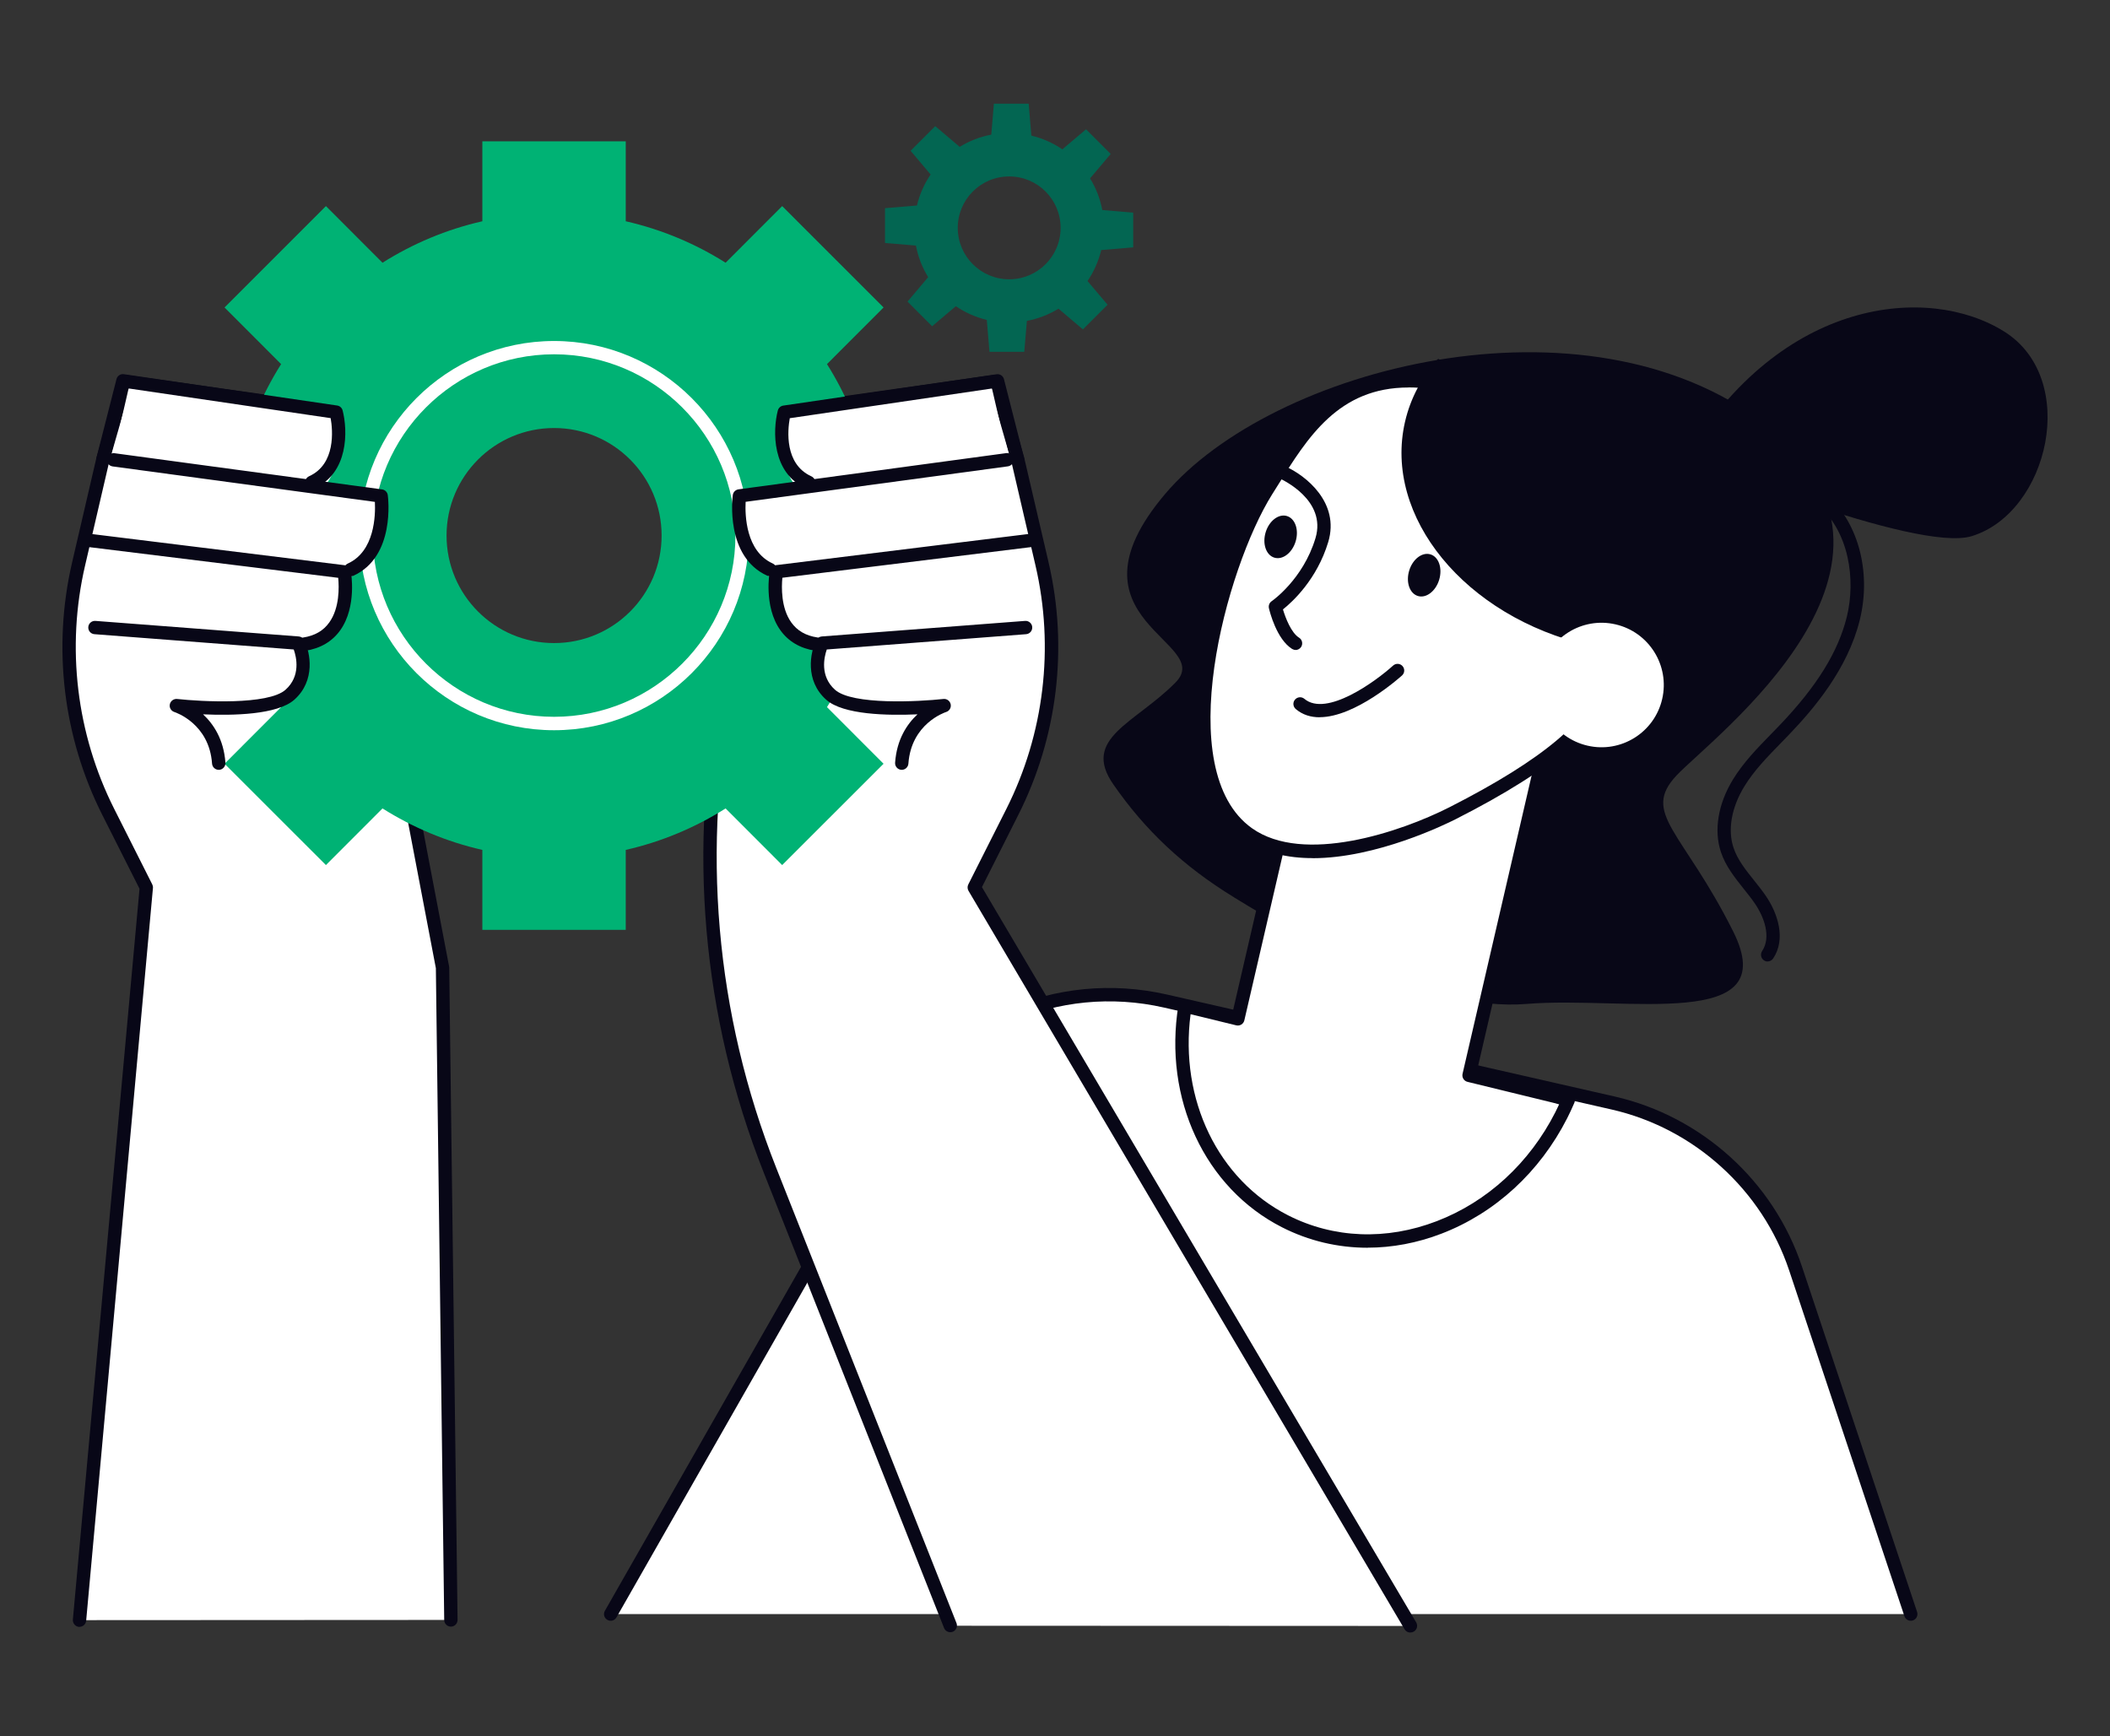
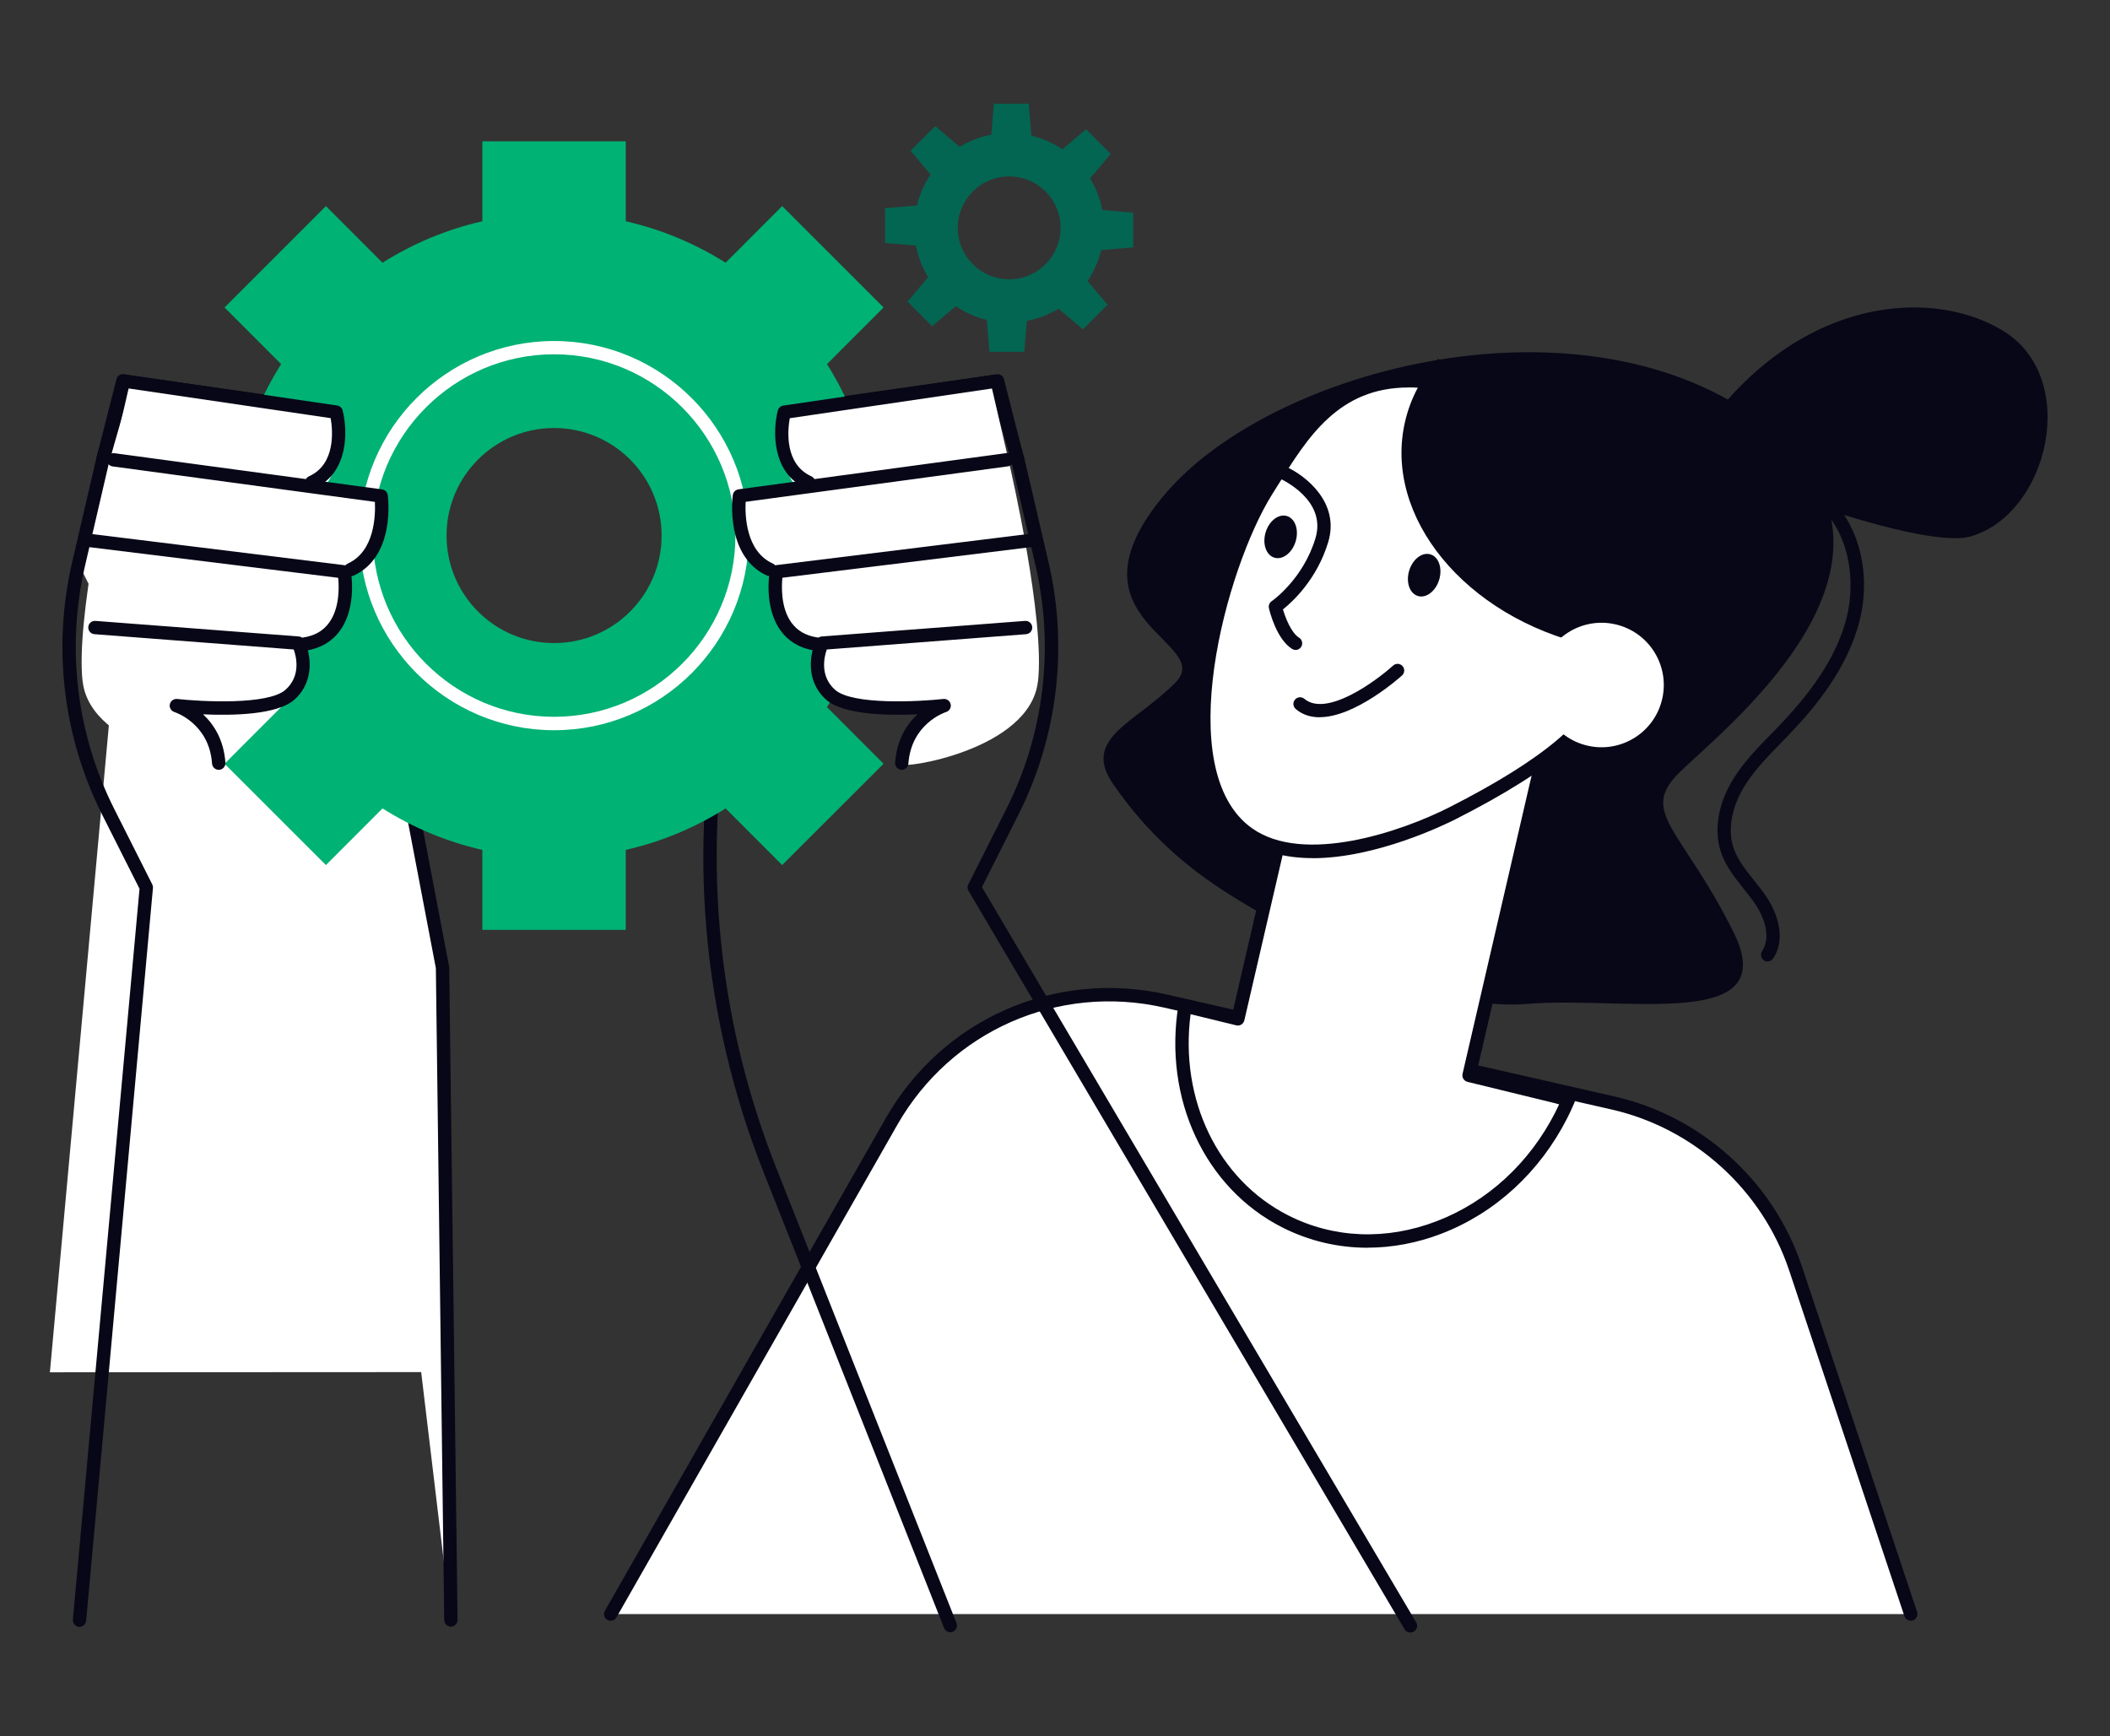
<svg xmlns="http://www.w3.org/2000/svg" id="Layer_1" version="1.1" viewBox="0 0 315.92 260">
  <rect x="0" y="0" width="315.92" height="260" fill="#333333" stroke="none" />
  <defs>
    <style>
      .st0 {
        fill: #080717;
      }

      .st1 {
        fill: #00b274;
      }

      .st2 {
        fill: #036652;
      }

      .st3 {
        fill: #fff;
      }
    </style>
  </defs>
  <g>
    <path class="st3" d="M286.09,241.68l-17.25-51.75c-4.16-12.47-14.51-21.86-27.33-24.78l-67-15.26c-16.16-3.68-32.82,3.65-41.03,18.04l-42.05,73.75h194.65Z" />
    <path class="st0" d="M286.09,242.68c-.42,0-.81-.26-.95-.68l-17.25-51.75c-4.02-12.05-14.21-21.3-26.6-24.12l-67-15.26c-15.84-3.6-31.89,3.45-39.94,17.56l-42.05,73.75c-.27.48-.88.65-1.36.37-.48-.27-.65-.88-.37-1.36l42.05-73.75c8.49-14.88,25.41-22.33,42.12-18.52l67,15.26c13.07,2.98,23.82,12.72,28.05,25.44l17.25,51.75c.17.52-.11,1.09-.63,1.26-.1.04-.21.05-.32.05Z" />
  </g>
  <g>
-     <path class="st3" d="M67.5,242.56l-1.25-97.68-15.88-83.28-31.6-4.48-3.36,11.67-3.64,15.67c-2.91,12.51-1.34,25.64,4.44,37.11l5.7,11.31-10,109.71,55.59-.03Z" />
+     <path class="st3" d="M67.5,242.56l-1.25-97.68-15.88-83.28-31.6-4.48-3.36,11.67-3.64,15.67l5.7,11.31-10,109.71,55.59-.03Z" />
    <path class="st0" d="M11.91,243.6s-.06,0-.09,0c-.55-.05-.95-.54-.91-1.09l9.98-109.43-5.57-11.05c-5.88-11.66-7.48-25.08-4.53-37.79l3.64-15.67,3.38-11.72c.14-.48.61-.78,1.1-.71l31.61,4.48c.42.06.76.38.84.8l15.88,83.28c.01.06.02.12.02.17l1.25,97.68c0,.55-.44,1.01-.99,1.01h-.01c-.55,0-.99-.44-1-.99l-1.25-97.6-15.73-82.49-30.04-4.25-3.12,10.83-3.63,15.62c-2.85,12.26-1.3,25.2,4.36,36.44l5.7,11.31c.08.17.12.35.1.54l-10,109.71c-.05.52-.48.91-1,.91Z" />
  </g>
  <g>
-     <path class="st3" d="M142.26,243.42l-26.98-68.14c-9.19-23.21-11.38-48.6-6.31-73.04l8.43-40.63,31.61-4.48,3.36,11.67,3.64,15.67c2.91,12.51,1.34,25.64-4.44,37.11l-5.7,11.31,65.29,110.57-68.9-.03Z" />
    <path class="st0" d="M211.16,244.45c-.34,0-.68-.18-.86-.49l-65.29-110.57c-.17-.29-.19-.65-.03-.96l5.7-11.31c5.66-11.24,7.21-24.18,4.36-36.44l-3.64-15.67-3.11-10.78-30.05,4.25-8.28,39.94c-5.04,24.32-2.88,49.38,6.27,72.47l26.98,68.14c.2.51-.05,1.09-.56,1.3-.51.2-1.1-.05-1.3-.56l-26.98-68.14c-9.29-23.46-11.49-48.91-6.36-73.61l8.43-40.63c.09-.41.42-.73.84-.79l31.6-4.48c.49-.07.96.23,1.1.71l3.36,11.67,3.66,15.72c2.96,12.71,1.35,26.13-4.53,37.79l-5.45,10.82,65.02,110.1c.28.48.12,1.09-.35,1.37-.16.09-.33.14-.51.14Z" />
  </g>
  <g>
    <path class="st1" d="M141.99,90.93v-21.47h-11.97c-1.23-5.38-3.35-10.41-6.2-14.94l8.47-8.48-15.18-15.18-8.47,8.48c-4.53-2.86-9.56-4.98-14.95-6.21v-11.97h-21.47v11.97c-5.38,1.22-10.41,3.35-14.95,6.21l-8.47-8.48-15.18,15.18,8.47,8.48c-2.86,4.53-4.98,9.56-6.2,14.94h-11.97v21.47h11.97c1.22,5.38,3.35,10.41,6.2,14.95l-8.47,8.48,15.18,15.17,8.47-8.48c4.53,2.85,9.56,4.99,14.95,6.21v11.97h21.47v-11.97c5.38-1.22,10.41-3.35,14.95-6.21l8.47,8.48,15.18-15.17-8.47-8.48c2.86-4.53,4.98-9.56,6.2-14.95h11.97ZM82.96,96.29c-8.89,0-16.1-7.21-16.1-16.1s7.21-16.1,16.1-16.1,16.1,7.21,16.1,16.1-7.21,16.1-16.1,16.1Z" />
    <path class="st3" d="M82.96,109.34c-16.07,0-29.14-13.07-29.14-29.14s13.07-29.14,29.14-29.14,29.15,13.07,29.15,29.14-13.07,29.14-29.15,29.14ZM82.96,53.05c-14.97,0-27.14,12.18-27.14,27.14s12.18,27.14,27.14,27.14,27.15-12.18,27.15-27.14-12.18-27.14-27.15-27.14Z" />
  </g>
  <g>
    <path class="st0" d="M184.77,134.37c10.61,6.5,29.06,17.16,43.84,15.95,14.77-1.22,38.43,4.26,30.91-10.81-7.52-15.07-13.87-17.7-8.49-23.41,5.38-5.71,40.4-31.8,13.33-52.56-27.07-20.76-73.98-8.44-89.95,10.47-15.97,18.91,7.64,22.06,1.59,28.19-6.06,6.13-14.1,8.33-9.32,15.23,4.78,6.9,10.49,12.28,18.1,16.94Z" />
    <g>
      <path class="st3" d="M177.43,150.65c.1.02.19.04.29.06l7.63,1.86,11.82-51.05,34.71,8.04-11.92,51.46,12.83,3.13c.68.17,1.35.38,2.02.58-.32.75-.66,1.5-1.04,2.24-8.24,16.2-26.75,23.32-41.35,15.89-11.51-5.85-17.15-18.99-14.99-32.23Z" />
      <path class="st0" d="M204.77,186.83c-4.45,0-8.8-1.02-12.81-3.06-11.57-5.88-17.81-19.26-15.52-33.28.04-.27.2-.52.43-.67.23-.16.52-.2.79-.14l.1.02c.07.01.14.03.2.04l6.64,1.62,11.59-50.06c.06-.26.22-.48.44-.62.23-.14.5-.18.75-.13l34.71,8.04c.54.12.87.66.75,1.2l-11.69,50.5,11.87,2.9c.51.12,1.01.27,1.5.42l.56.17c.27.08.5.27.62.53.12.26.13.56.02.82-.38.88-.72,1.61-1.07,2.3-4.1,8.06-10.78,14.2-18.82,17.29-3.66,1.41-7.4,2.1-11.07,2.1ZM178.26,151.87c-1.67,12.77,4.11,24.77,14.61,30.11,6.81,3.46,14.71,3.77,22.25.87,7.58-2.91,13.89-8.71,17.76-16.33.19-.37.37-.74.56-1.16-.29-.08-.59-.17-.89-.24l-12.83-3.13c-.53-.13-.86-.66-.74-1.2l11.69-50.49-32.76-7.59-11.6,50.07c-.06.26-.22.49-.45.63-.23.14-.5.18-.76.12l-6.85-1.67Z" />
    </g>
    <path class="st0" d="M252.4,68.54s34.51,14.29,42.82,11.74c11.53-3.54,16.18-23.56,4.84-30.65-11.33-7.09-33.36-5.1-47.67,18.91Z" />
    <g>
      <path class="st3" d="M217.49,121.77c-6.85,3.48-22.16,9.07-30.59,3.08-13.11-9.32-3.72-41.03,2.73-51.33,6.45-10.3,13.15-23.31,37.75-12.22,24.6,11.09,5.59,18.55,5.59,18.55,0,0-2.77,9.02.19,12.3,2.96,3.29,20.82,11.07-15.66,29.62Z" />
      <path class="st0" d="M196.54,128.49c-3.71,0-7.3-.76-10.22-2.84-7.65-5.44-7.69-17.28-6.38-26.25,1.54-10.52,5.61-21.26,8.84-26.42l.8-1.29c6.16-9.94,13.83-22.3,38.2-11.31,8.98,4.05,13.29,8.04,13.19,12.21-.11,4.48-5.53,7.25-7.17,7.99-.74,2.66-1.89,8.68.1,10.9.3.34.85.78,1.49,1.29,2.46,1.98,6.18,4.98,5.7,9.66-.63,6.02-8.19,12.64-23.14,20.23h0c-1.54.78-11.86,5.84-21.4,5.84ZM210.9,58.02c-10.49,0-15.11,7.45-19.63,14.73l-.81,1.29c-6.89,11.02-15.18,41.33-3,49.98,7.69,5.46,22.2.59,29.56-3.15h0c14.09-7.16,21.51-13.44,22.06-18.66.37-3.6-2.71-6.08-4.96-7.89-.7-.56-1.31-1.05-1.72-1.51-3.25-3.6-.7-12.29-.4-13.26.09-.29.31-.53.59-.64.06-.02,6.28-2.52,6.37-6.38.05-2.22-1.99-5.82-12.01-10.33-6.57-2.96-11.8-4.19-16.06-4.19ZM217.49,121.77h0,0Z" />
    </g>
    <path class="st0" d="M193.99,97.32c-.18,0-.36-.05-.53-.15-2.34-1.47-3.36-5.63-3.47-6.1-.09-.4.07-.82.41-1.05.05-.03,4.7-3.25,6.56-9.44,1.72-5.7-5.02-8.78-5.31-8.91-.5-.23-.73-.82-.51-1.32s.81-.73,1.32-.51c3,1.33,8.19,5.4,6.41,11.32-1.69,5.6-5.35,8.95-6.78,10.09.39,1.3,1.24,3.5,2.41,4.23.47.29.61.91.32,1.38-.19.3-.52.47-.85.47Z" />
    <path class="st0" d="M197.58,107.4c-1.3,0-2.53-.35-3.57-1.23-.42-.36-.48-.99-.12-1.41.35-.42.99-.48,1.41-.12,3.31,2.78,10.71-2.65,13.28-4.98.41-.37,1.04-.34,1.41.07.37.41.34,1.04-.07,1.41-.35.31-6.99,6.25-12.34,6.25Z" />
    <path class="st0" d="M210.99,85.44c.52-1.72,1.95-2.81,3.19-2.43s1.82,2.08,1.3,3.8c-.52,1.72-1.95,2.81-3.19,2.43-1.24-.38-1.82-2.08-1.3-3.8Z" />
    <path class="st0" d="M189.5,79.7c.52-1.72,1.95-2.81,3.19-2.43,1.24.38,1.82,2.08,1.3,3.8-.52,1.72-1.95,2.81-3.19,2.43-1.24-.38-1.82-2.08-1.3-3.8Z" />
    <path class="st0" d="M249.12,96.05c-.13.57-.29,1.13-.47,1.68-3.51.08-7.14-.26-10.82-1.11-18.46-4.27-30.75-19.26-27.46-33.48.82-3.55,2.54-6.72,4.95-9.41,23.03,10.61,37.27,27.36,33.8,42.33Z" />
    <path class="st3" d="M230.71,100.47c-1.16,5.01,1.96,10.02,6.98,11.18,5.01,1.16,10.02-1.96,11.18-6.98,1.16-5.01-1.96-10.02-6.98-11.18-5.01-1.16-10.02,1.96-11.18,6.98Z" />
    <path class="st0" d="M264.66,143.97c-.19,0-.38-.05-.55-.17-.46-.31-.58-.93-.28-1.39,1.39-2.09.33-5.08-1.12-7.18-.5-.73-1.08-1.45-1.64-2.15-1.32-1.66-2.69-3.37-3.4-5.48-1.09-3.25-.44-7.22,1.79-10.87,1.57-2.57,3.68-4.73,5.72-6.82.42-.43.84-.86,1.25-1.29,5.58-5.83,8.78-10.99,10.08-16.24,1.36-5.51.44-12.94-4.69-17.11-.43-.35-.49-.98-.15-1.41.35-.43.98-.49,1.41-.15,5.04,4.09,7.2,11.78,5.37,19.14-1.82,7.36-6.91,13.31-10.58,17.14-.42.44-.84.87-1.27,1.31-1.96,2.01-3.99,4.09-5.44,6.47-1.92,3.15-2.51,6.5-1.6,9.19.6,1.78,1.8,3.28,3.07,4.87.58.73,1.18,1.47,1.72,2.26,1.83,2.64,3.09,6.5,1.14,9.42-.19.29-.51.45-.83.45Z" />
  </g>
  <path class="st3" d="M155.41,102.07c1.08-9.37-4.08-31.74-4.3-32.69l-2.54-11.02c-.16-.7-.8-1.14-1.47-1.03l-28.36,4.75c-.53.09-.97.5-1.11,1.06-.62,2.41-.85,6.94,1.62,9.78l-6.59,1.02c-.6.09-1.07.59-1.16,1.22-.05.37-1.17,8.96,4.65,11.74-.14,1.74-.13,5.01,1.51,7.5.97,1.46,2.36,2.4,4.1,2.84-.41,2.08-.26,4.88,1.94,6.96,2.15,2.03,10.99,2.15,14.96,1.98-1.17,1.44-3.89,5.39-3.83,8.24.02.83,19.38-2.08,20.57-12.36Z" />
  <path class="st0" d="M115.28,86.29c-.14,0-.28-.03-.41-.09-6.31-2.87-5.2-11.69-5.15-12.07.06-.45.41-.8.86-.86l40.06-5.42c.55-.07,1.05.31,1.12.86.07.55-.31,1.05-.86,1.12l-39.26,5.31c-.1,2,.02,7.4,4.05,9.23.5.23.73.82.5,1.32-.17.37-.53.59-.91.59Z" />
  <path class="st0" d="M121.08,73.22c-.14,0-.28-.03-.41-.09-5.12-2.32-4.99-8.65-4.21-11.66.1-.39.42-.68.82-.74l31.93-4.69c.51-.08.99.25,1.11.74l3,11.77c.14.54-.19,1.08-.72,1.22-.54.14-1.08-.19-1.22-.72l-2.78-10.89-30.35,4.46c-.32,1.8-.82,6.86,3.23,8.7.5.23.73.82.5,1.32-.17.37-.53.59-.91.59Z" />
  <path class="st0" d="M122.24,97.45c-.05,0-.1,0-.15-.01-2.28-.35-4.05-1.39-5.26-3.09-2.52-3.55-1.61-8.69-1.57-8.91.08-.43.43-.76.86-.81l38.09-4.7c.55-.08,1.05.32,1.12.87.07.55-.32,1.05-.87,1.11l-37.32,4.6c-.13,1.39-.22,4.51,1.33,6.68.89,1.25,2.18,2,3.93,2.26.55.08.92.59.84,1.14-.08.49-.5.85-.99.85Z" />
  <path class="st0" d="M135.02,115.27s-.05,0-.07,0c-.55-.04-.97-.52-.93-1.07.25-3.49,1.78-5.78,3.35-7.24-4.44.2-11.13.08-13.67-2.19-3.22-2.87-2.39-7.08-1.49-8.91.16-.32.47-.53.82-.56l30.45-2.33c.55-.04,1.03.37,1.07.92.04.55-.37,1.03-.92,1.07l-29.84,2.29c-.4,1.15-1.06,3.98,1.23,6.03,2.6,2.32,12.6,1.78,16.23,1.38.5-.06.98.28,1.09.79.11.5-.19,1.01-.68,1.16-.21.07-5.22,1.75-5.65,7.73-.04.53-.48.93-1,.93Z" />
  <path class="st3" d="M12.37,102.07c-1.08-9.37,4.08-31.74,4.3-32.69l2.54-11.02c.16-.7.8-1.14,1.47-1.03l28.36,4.75c.53.09.97.5,1.11,1.06.62,2.41.85,6.94-1.62,9.78l6.59,1.02c.6.09,1.07.59,1.16,1.22.05.37,1.17,8.96-4.65,11.74.14,1.74.13,5.01-1.51,7.5-.97,1.46-2.36,2.4-4.1,2.84.41,2.08.26,4.88-1.94,6.96-2.15,2.03-10.99,2.15-14.96,1.98,1.17,1.44,3.89,5.39,3.83,8.24-.02.83-19.38-2.08-20.57-12.36Z" />
  <path class="st0" d="M52.49,86.29c-.38,0-.74-.22-.91-.59-.23-.5,0-1.1.5-1.32,4.03-1.83,4.15-7.23,4.05-9.23l-39.26-5.31c-.55-.07-.93-.58-.86-1.12.07-.55.58-.93,1.13-.86l40.06,5.42c.45.06.8.41.86.86.05.37,1.17,9.2-5.15,12.07-.13.06-.27.09-.41.09Z" />
  <path class="st0" d="M46.69,73.22c-.38,0-.74-.22-.91-.59-.23-.5,0-1.1.5-1.32,4.02-1.82,3.54-6.91,3.23-8.7l-30.35-4.46-2.78,10.89c-.14.54-.68.86-1.22.72-.54-.14-.86-.68-.72-1.22l3-11.77c.13-.5.6-.82,1.11-.74l31.93,4.69c.4.06.72.35.82.74.78,3.02.91,9.34-4.21,11.66-.13.06-.27.09-.41.09Z" />
  <path class="st0" d="M45.53,97.45c-.48,0-.91-.35-.99-.85-.08-.55.29-1.06.84-1.14,1.75-.27,3.04-1.01,3.93-2.27,1.55-2.18,1.46-5.28,1.33-6.67l-37.32-4.6c-.55-.07-.94-.57-.87-1.11.07-.55.57-.95,1.12-.87l38.09,4.7c.43.05.78.38.86.81.04.22.95,5.36-1.57,8.91-1.21,1.7-2.98,2.74-5.26,3.09-.05,0-.1.01-.15.01Z" />
  <path class="st0" d="M32.75,115.27c-.52,0-.96-.4-1-.93-.42-5.98-5.44-7.66-5.65-7.73-.49-.16-.78-.66-.67-1.16.11-.5.58-.84,1.09-.79,3.63.4,13.63.94,16.23-1.38,2.3-2.05,1.64-4.88,1.23-6.03l-29.84-2.29c-.55-.04-.96-.52-.92-1.07s.52-.96,1.07-.92l30.45,2.33c.35.03.67.24.82.56.89,1.82,1.73,6.04-1.49,8.91-2.55,2.27-9.23,2.39-13.67,2.19,1.57,1.46,3.1,3.75,3.35,7.24.04.55-.38,1.03-.93,1.07-.02,0-.05,0-.07,0Z" />
  <path class="st2" d="M169.67,37.05v-5.21l-4.63-.39c-.32-1.71-.95-3.3-1.83-4.74l3.09-3.66-3.69-3.69-3.55,3c-1.39-.95-2.96-1.65-4.64-2.05l-.4-4.78h-5.21l-.39,4.63c-1.71.32-3.3.95-4.73,1.83l-3.66-3.1-3.69,3.69,3,3.55c-.95,1.39-1.65,2.96-2.05,4.64l-4.78.4v5.21l4.63.39c.32,1.71.95,3.3,1.83,4.73l-3.09,3.66,3.68,3.69,3.55-3c1.39.94,2.96,1.65,4.64,2.05l.4,4.78h5.21l.39-4.63c1.71-.33,3.3-.95,4.73-1.83l3.66,3.1,3.69-3.69-3-3.55c.94-1.39,1.65-2.96,2.05-4.64l4.78-.4ZM151.1,41.82c-4.25,0-7.7-3.45-7.7-7.7s3.44-7.7,7.7-7.7,7.7,3.45,7.7,7.7-3.44,7.7-7.7,7.7Z" />
</svg>